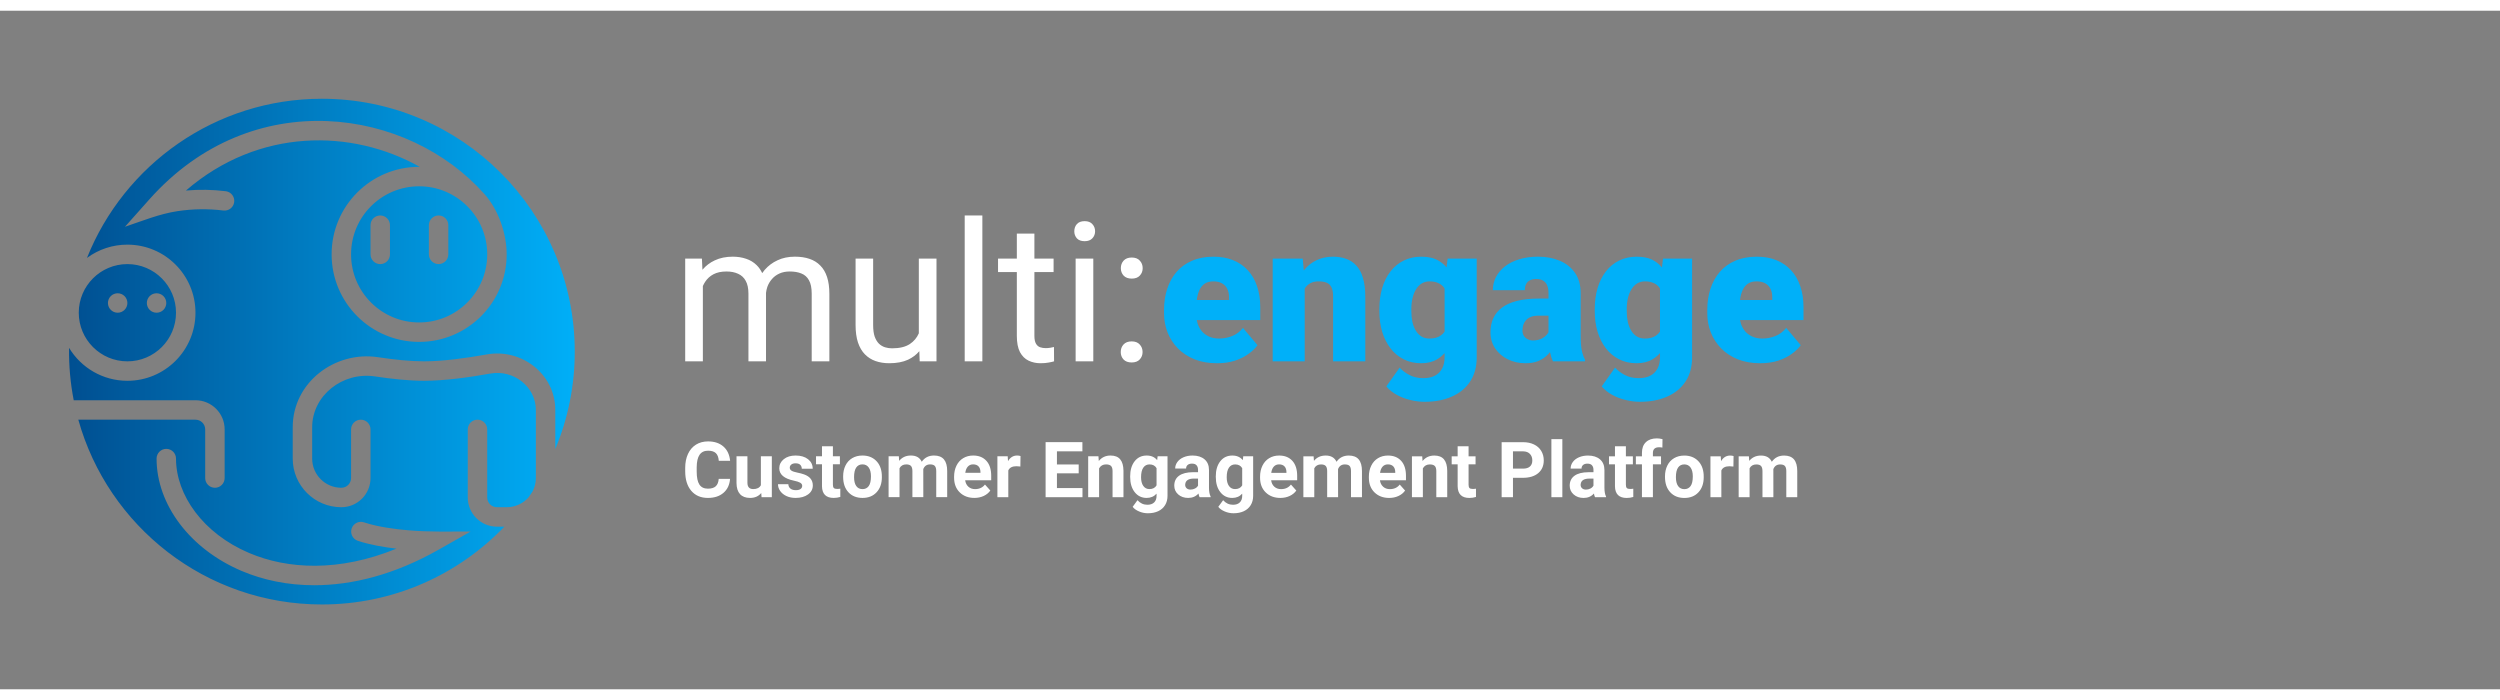
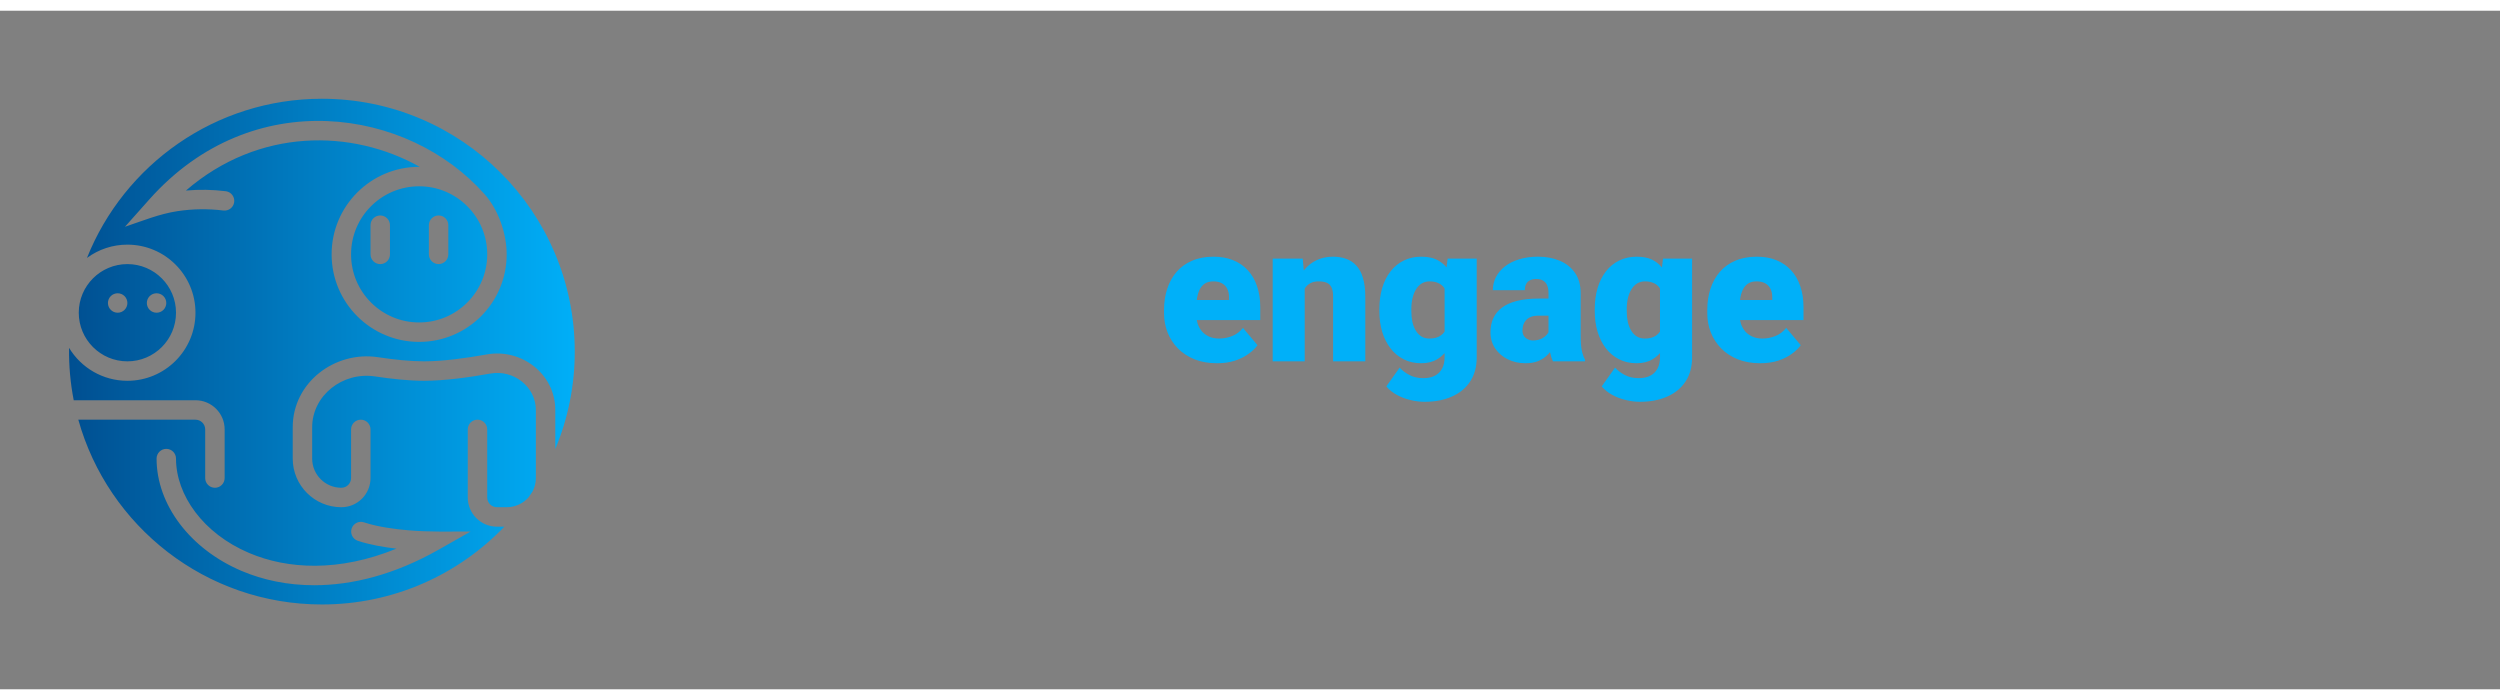
<svg xmlns="http://www.w3.org/2000/svg" width="500" height="140" viewBox="0 0 420 114" version="1.1" xml:space="preserve" style="fill-rule:evenodd;clip-rule:evenodd;stroke-linejoin:round;stroke-miterlimit:2;">
  <rect x="0" y="0" width="420" height="114" fill="#808080" stroke="none" />
  <g id="Ebene-1">
-     <path d="M122.647,78.646c-0.071,0.995 -0.438,1.777 -1.101,2.348c-0.662,0.572 -1.535,0.857 -2.618,0.857c-1.185,0 -2.117,-0.399 -2.796,-1.196c-0.679,-0.798 -1.018,-1.893 -1.018,-3.285l0,-0.565c0,-0.888 0.156,-1.671 0.469,-2.348c0.313,-0.677 0.761,-1.197 1.342,-1.559c0.582,-0.361 1.258,-0.542 2.028,-0.542c1.066,0 1.925,0.286 2.577,0.857c0.652,0.571 1.029,1.373 1.13,2.405l-1.904,0c-0.046,-0.596 -0.213,-1.029 -0.499,-1.297c-0.285,-0.269 -0.72,-0.403 -1.304,-0.403c-0.634,0 -1.109,0.227 -1.425,0.682c-0.315,0.455 -0.477,1.16 -0.485,2.116l0,0.699c0,0.998 0.151,1.728 0.454,2.189c0.302,0.462 0.779,0.692 1.431,0.692c0.588,0 1.027,-0.135 1.317,-0.403c0.29,-0.269 0.456,-0.684 0.498,-1.247l1.904,0Zm5.243,2.38c-0.452,0.55 -1.079,0.825 -1.879,0.825c-0.736,0 -1.298,-0.212 -1.685,-0.635c-0.387,-0.423 -0.585,-1.043 -0.593,-1.859l0,-4.5l1.834,0l0,4.437c0,0.714 0.326,1.072 0.977,1.072c0.622,0 1.049,-0.216 1.282,-0.647l0,-4.862l1.841,0l0,6.868l-1.727,0l-0.05,-0.699Zm6.88,-1.2c0,-0.223 -0.111,-0.4 -0.333,-0.529c-0.222,-0.129 -0.579,-0.245 -1.07,-0.347c-1.633,-0.342 -2.449,-1.036 -2.449,-2.081c0,-0.609 0.252,-1.118 0.758,-1.527c0.505,-0.408 1.167,-0.613 1.984,-0.613c0.871,0 1.568,0.206 2.091,0.617c0.522,0.41 0.783,0.943 0.783,1.599l-1.834,0c0,-0.262 -0.085,-0.479 -0.253,-0.651c-0.17,-0.171 -0.434,-0.257 -0.794,-0.257c-0.309,0 -0.548,0.07 -0.717,0.21c-0.17,0.14 -0.254,0.317 -0.254,0.533c0,0.203 0.096,0.367 0.289,0.492c0.192,0.125 0.517,0.232 0.974,0.323c0.457,0.091 0.842,0.194 1.155,0.309c0.969,0.355 1.454,0.97 1.454,1.846c0,0.626 -0.269,1.133 -0.807,1.52c-0.537,0.387 -1.231,0.581 -2.081,0.581c-0.576,0 -1.087,-0.103 -1.533,-0.308c-0.446,-0.205 -0.797,-0.486 -1.051,-0.844c-0.253,-0.358 -0.38,-0.744 -0.38,-1.158l1.738,0c0.018,0.326 0.138,0.576 0.362,0.749c0.225,0.174 0.526,0.26 0.902,0.26c0.351,0 0.617,-0.067 0.796,-0.2c0.18,-0.133 0.27,-0.308 0.27,-0.524m5.16,-6.657l0,1.688l1.175,0l0,1.345l-1.175,0l0,3.427c0,0.255 0.049,0.437 0.146,0.547c0.097,0.109 0.284,0.164 0.558,0.164c0.204,0 0.384,-0.014 0.54,-0.044l0,1.39c-0.36,0.11 -0.73,0.165 -1.11,0.165c-1.287,0 -1.943,-0.649 -1.968,-1.949l0,-3.7l-1.003,0l0,-1.345l1.003,0l0,-1.688l1.834,0Zm1.72,5.058c0,-0.682 0.131,-1.288 0.394,-1.822c0.262,-0.532 0.639,-0.945 1.133,-1.238c0.493,-0.291 1.065,-0.438 1.716,-0.438c0.927,0 1.684,0.284 2.269,0.851c0.587,0.567 0.913,1.337 0.981,2.311l0.013,0.469c0,1.054 -0.295,1.899 -0.883,2.536c-0.587,0.637 -1.377,0.955 -2.367,0.955c-0.99,0 -1.78,-0.317 -2.37,-0.952c-0.591,-0.635 -0.886,-1.498 -0.886,-2.59l0,-0.082Zm1.835,0.133c0,0.652 0.122,1.15 0.368,1.495c0.245,0.345 0.596,0.518 1.053,0.518c0.444,0 0.792,-0.171 1.041,-0.512c0.25,-0.341 0.375,-0.885 0.375,-1.634c0,-0.639 -0.125,-1.134 -0.375,-1.485c-0.249,-0.352 -0.601,-0.527 -1.054,-0.527c-0.448,0 -0.795,0.175 -1.04,0.524c-0.246,0.349 -0.368,0.889 -0.368,1.621m7.52,-3.503l0.058,0.768c0.487,-0.597 1.144,-0.896 1.974,-0.896c0.885,0 1.491,0.35 1.821,1.048c0.482,-0.698 1.171,-1.048 2.062,-1.048c0.746,0 1.3,0.218 1.664,0.651c0.364,0.434 0.546,1.087 0.546,1.959l0,4.386l-1.841,0l0,-4.38c0,-0.39 -0.076,-0.674 -0.229,-0.854c-0.151,-0.18 -0.42,-0.27 -0.805,-0.27c-0.55,0 -0.931,0.263 -1.142,0.787l0.005,4.717l-1.833,0l0,-4.374c0,-0.398 -0.079,-0.685 -0.236,-0.863c-0.156,-0.177 -0.423,-0.267 -0.8,-0.267c-0.52,0 -0.897,0.216 -1.128,0.648l0,4.856l-1.836,0l0,-6.868l1.72,0Zm12.694,6.994c-1.007,0 -1.826,-0.309 -2.458,-0.926c-0.633,-0.618 -0.95,-1.441 -0.95,-2.469l0,-0.178c0,-0.69 0.134,-1.306 0.4,-1.85c0.267,-0.544 0.644,-0.963 1.132,-1.257c0.49,-0.295 1.046,-0.442 1.674,-0.442c0.939,0 1.678,0.297 2.217,0.889c0.541,0.593 0.811,1.433 0.811,2.52l0,0.749l-4.373,0c0.058,0.448 0.237,0.808 0.535,1.079c0.3,0.271 0.676,0.407 1.133,0.407c0.707,0 1.259,-0.256 1.657,-0.769l0.902,1.01c-0.276,0.389 -0.649,0.692 -1.117,0.911c-0.471,0.217 -0.991,0.326 -1.563,0.326m-0.209,-5.636c-0.364,0 -0.658,0.122 -0.885,0.368c-0.227,0.245 -0.371,0.597 -0.435,1.053l2.551,0l0,-0.145c-0.009,-0.407 -0.118,-0.721 -0.329,-0.942c-0.212,-0.223 -0.513,-0.334 -0.902,-0.334m7.934,0.362c-0.25,-0.034 -0.469,-0.051 -0.66,-0.051c-0.694,0 -1.149,0.234 -1.365,0.705l0,4.494l-1.833,0l0,-6.868l1.731,0l0.052,0.819c0.367,-0.631 0.878,-0.947 1.529,-0.947c0.203,0 0.394,0.028 0.571,0.083l-0.025,1.765Zm9.8,1.142l-3.656,0l0,2.475l4.291,0l0,1.531l-6.195,0l0,-9.242l6.182,0l0,1.542l-4.278,0l0,2.203l3.656,0l0,1.491Zm3.319,-2.862l0.057,0.793c0.49,-0.613 1.149,-0.921 1.974,-0.921c0.729,0 1.27,0.215 1.625,0.642c0.356,0.427 0.537,1.066 0.547,1.917l0,4.437l-1.835,0l0,-4.393c0,-0.389 -0.085,-0.671 -0.254,-0.848c-0.169,-0.175 -0.451,-0.263 -0.845,-0.263c-0.515,0 -0.903,0.22 -1.161,0.66l0,4.844l-1.834,0l0,-6.868l1.726,0Zm5.326,3.382c0,-1.053 0.251,-1.902 0.752,-2.545c0.502,-0.643 1.176,-0.965 2.028,-0.965c0.752,0 1.338,0.259 1.757,0.775l0.077,-0.647l1.663,0l0,6.638c0,0.602 -0.137,1.124 -0.409,1.568c-0.274,0.445 -0.657,0.783 -1.154,1.016c-0.494,0.232 -1.074,0.349 -1.738,0.349c-0.503,0 -0.995,-0.1 -1.472,-0.302c-0.479,-0.2 -0.84,-0.46 -1.085,-0.777l0.812,-1.117c0.456,0.512 1.011,0.768 1.662,0.768c0.486,0 0.866,-0.13 1.137,-0.391c0.269,-0.26 0.405,-0.629 0.405,-1.107l0,-0.368c-0.423,0.478 -0.978,0.717 -1.668,0.717c-0.825,0 -1.493,-0.323 -2.003,-0.968c-0.509,-0.645 -0.764,-1.501 -0.764,-2.567l0,-0.077Zm1.833,0.134c0,0.622 0.125,1.109 0.374,1.463c0.251,0.353 0.594,0.53 1.029,0.53c0.558,0 0.958,-0.21 1.199,-0.628l0,-2.888c-0.245,-0.419 -0.641,-0.629 -1.185,-0.629c-0.441,0 -0.787,0.18 -1.038,0.539c-0.252,0.36 -0.379,0.898 -0.379,1.613m9.832,3.352c-0.085,-0.166 -0.146,-0.371 -0.184,-0.617c-0.445,0.496 -1.022,0.743 -1.733,0.743c-0.672,0 -1.23,-0.194 -1.672,-0.584c-0.443,-0.389 -0.664,-0.88 -0.664,-1.472c0,-0.728 0.27,-1.286 0.81,-1.676c0.539,-0.389 1.318,-0.586 2.339,-0.59l0.844,0l0,-0.394c0,-0.317 -0.081,-0.571 -0.244,-0.761c-0.164,-0.191 -0.42,-0.286 -0.771,-0.286c-0.309,0 -0.551,0.074 -0.728,0.223c-0.175,0.147 -0.263,0.35 -0.263,0.608l-1.834,0c0,-0.397 0.123,-0.765 0.368,-1.104c0.246,-0.339 0.593,-0.603 1.041,-0.797c0.448,-0.192 0.953,-0.289 1.511,-0.289c0.845,0 1.518,0.213 2.015,0.638c0.497,0.426 0.746,1.023 0.746,1.793l0,2.978c0.003,0.651 0.094,1.144 0.273,1.478l0,0.109l-1.854,0Zm-1.517,-1.276c0.271,0 0.521,-0.061 0.749,-0.182c0.229,-0.12 0.398,-0.282 0.508,-0.485l0,-1.181l-0.686,0c-0.917,0 -1.406,0.318 -1.466,0.952l-0.007,0.108c0,0.229 0.082,0.418 0.241,0.565c0.162,0.148 0.381,0.223 0.661,0.223m4.24,-2.21c0,-1.053 0.251,-1.902 0.752,-2.545c0.502,-0.643 1.178,-0.965 2.029,-0.965c0.752,0 1.338,0.259 1.757,0.775l0.076,-0.647l1.663,0l0,6.638c0,0.602 -0.137,1.124 -0.409,1.568c-0.273,0.445 -0.658,0.783 -1.152,1.016c-0.495,0.232 -1.075,0.349 -1.739,0.349c-0.504,0 -0.994,-0.1 -1.473,-0.302c-0.478,-0.2 -0.84,-0.46 -1.085,-0.777l0.813,-1.117c0.457,0.512 1.011,0.768 1.662,0.768c0.487,0 0.865,-0.13 1.136,-0.391c0.271,-0.26 0.407,-0.629 0.407,-1.107l0,-0.368c-0.423,0.478 -0.98,0.717 -1.67,0.717c-0.826,0 -1.492,-0.323 -2.001,-0.968c-0.512,-0.645 -0.766,-1.501 -0.766,-2.567l0,-0.077Zm1.835,0.134c0,0.622 0.124,1.109 0.374,1.463c0.249,0.353 0.592,0.53 1.029,0.53c0.558,0 0.958,-0.21 1.199,-0.628l0,-2.888c-0.246,-0.419 -0.641,-0.629 -1.188,-0.629c-0.44,0 -0.785,0.18 -1.037,0.539c-0.251,0.36 -0.377,0.898 -0.377,1.613m9.012,3.478c-1.008,0 -1.827,-0.309 -2.46,-0.926c-0.632,-0.618 -0.949,-1.441 -0.949,-2.469l0,-0.178c0,-0.69 0.135,-1.306 0.4,-1.85c0.267,-0.544 0.645,-0.963 1.133,-1.257c0.489,-0.295 1.046,-0.442 1.672,-0.442c0.941,0 1.68,0.297 2.219,0.889c0.539,0.593 0.809,1.433 0.809,2.52l0,0.749l-4.372,0c0.058,0.448 0.237,0.808 0.535,1.079c0.299,0.271 0.677,0.407 1.134,0.407c0.707,0 1.258,-0.256 1.657,-0.769l0.901,1.01c-0.275,0.389 -0.648,0.692 -1.118,0.911c-0.469,0.217 -0.99,0.326 -1.561,0.326m-0.209,-5.636c-0.364,0 -0.66,0.122 -0.887,0.368c-0.226,0.245 -0.371,0.597 -0.433,1.053l2.55,0l0,-0.145c-0.008,-0.407 -0.118,-0.721 -0.329,-0.942c-0.211,-0.223 -0.513,-0.334 -0.901,-0.334m5.795,-1.358l0.057,0.768c0.486,-0.597 1.145,-0.896 1.974,-0.896c0.883,0 1.491,0.35 1.821,1.048c0.483,-0.698 1.17,-1.048 2.063,-1.048c0.744,0 1.298,0.218 1.663,0.651c0.363,0.434 0.546,1.087 0.546,1.959l0,4.386l-1.842,0l0,-4.38c0,-0.39 -0.076,-0.674 -0.227,-0.854c-0.154,-0.18 -0.422,-0.27 -0.807,-0.27c-0.55,0 -0.931,0.263 -1.142,0.787l0.007,4.717l-1.835,0l0,-4.374c0,-0.398 -0.079,-0.685 -0.235,-0.863c-0.157,-0.177 -0.422,-0.267 -0.799,-0.267c-0.521,0 -0.898,0.216 -1.131,0.648l0,4.856l-1.833,0l0,-6.868l1.72,0Zm12.693,6.994c-1.006,0 -1.826,-0.309 -2.459,-0.926c-0.633,-0.618 -0.949,-1.441 -0.949,-2.469l0,-0.178c0,-0.69 0.133,-1.306 0.4,-1.85c0.267,-0.544 0.644,-0.963 1.133,-1.257c0.487,-0.295 1.046,-0.442 1.672,-0.442c0.94,0 1.679,0.297 2.219,0.889c0.539,0.593 0.808,1.433 0.808,2.52l0,0.749l-4.373,0c0.06,0.448 0.239,0.808 0.538,1.079c0.297,0.271 0.676,0.407 1.132,0.407c0.706,0 1.259,-0.256 1.656,-0.769l0.901,1.01c-0.274,0.389 -0.646,0.692 -1.116,0.911c-0.471,0.217 -0.991,0.326 -1.562,0.326m-0.209,-5.636c-0.364,0 -0.659,0.122 -0.885,0.368c-0.227,0.245 -0.372,0.597 -0.435,1.053l2.552,0l0,-0.145c-0.009,-0.407 -0.12,-0.721 -0.331,-0.942c-0.212,-0.223 -0.511,-0.334 -0.901,-0.334m5.763,-1.358l0.057,0.793c0.49,-0.613 1.149,-0.921 1.975,-0.921c0.727,0 1.268,0.215 1.625,0.642c0.354,0.427 0.536,1.066 0.544,1.917l0,4.437l-1.834,0l0,-4.393c0,-0.389 -0.085,-0.671 -0.253,-0.848c-0.169,-0.175 -0.451,-0.263 -0.844,-0.263c-0.517,0 -0.904,0.22 -1.161,0.66l0,4.844l-1.836,0l0,-6.868l1.727,0Zm7.788,-1.688l0,1.688l1.174,0l0,1.345l-1.174,0l0,3.427c0,0.255 0.049,0.437 0.146,0.547c0.097,0.109 0.284,0.164 0.558,0.164c0.203,0 0.383,-0.014 0.541,-0.044l0,1.39c-0.362,0.11 -0.731,0.165 -1.112,0.165c-1.286,0 -1.942,-0.649 -1.968,-1.949l0,-3.7l-1.003,0l0,-1.345l1.003,0l0,-1.688l1.835,0Zm7.458,5.299l0,3.257l-1.904,0l0,-9.242l3.605,0c0.693,0 1.303,0.127 1.83,0.381c0.528,0.254 0.933,0.614 1.216,1.082c0.283,0.467 0.426,1 0.426,1.596c0,0.906 -0.311,1.62 -0.93,2.142c-0.621,0.523 -1.479,0.784 -2.573,0.784l-1.67,0Zm0,-1.542l1.701,0c0.504,0 0.887,-0.119 1.151,-0.356c0.264,-0.236 0.398,-0.575 0.398,-1.015c0,-0.452 -0.134,-0.819 -0.4,-1.098c-0.267,-0.28 -0.636,-0.423 -1.105,-0.432l-1.745,0l0,2.901Zm6.455,4.799l1.84,0l0,-9.75l-1.84,0l0,9.75Zm7.33,0c-0.085,-0.166 -0.145,-0.371 -0.183,-0.617c-0.445,0.496 -1.022,0.743 -1.733,0.743c-0.674,0 -1.231,-0.194 -1.673,-0.584c-0.442,-0.389 -0.664,-0.88 -0.664,-1.472c0,-0.728 0.27,-1.286 0.811,-1.676c0.539,-0.389 1.318,-0.586 2.337,-0.59l0.844,0l0,-0.394c0,-0.317 -0.081,-0.571 -0.244,-0.761c-0.162,-0.191 -0.42,-0.286 -0.771,-0.286c-0.308,0 -0.551,0.074 -0.726,0.223c-0.176,0.147 -0.264,0.35 -0.264,0.608l-1.834,0c0,-0.397 0.122,-0.765 0.367,-1.104c0.247,-0.339 0.594,-0.603 1.043,-0.797c0.448,-0.192 0.951,-0.289 1.509,-0.289c0.847,0 1.518,0.213 2.016,0.638c0.496,0.426 0.746,1.023 0.746,1.793l0,2.978c0.004,0.651 0.095,1.144 0.273,1.478l0,0.109l-1.854,0Zm-1.517,-1.276c0.271,0 0.52,-0.061 0.75,-0.182c0.227,-0.12 0.397,-0.282 0.506,-0.485l0,-1.181l-0.684,0c-0.919,0 -1.408,0.318 -1.466,0.952l-0.007,0.108c0,0.229 0.08,0.418 0.241,0.565c0.161,0.148 0.381,0.223 0.66,0.223m6.703,-7.28l0,1.688l1.174,0l0,1.345l-1.174,0l0,3.427c0,0.255 0.049,0.437 0.146,0.547c0.097,0.109 0.284,0.164 0.558,0.164c0.204,0 0.382,-0.014 0.54,-0.044l0,1.39c-0.361,0.11 -0.731,0.165 -1.111,0.165c-1.287,0 -1.942,-0.649 -1.968,-1.949l0,-3.7l-1.003,0l0,-1.345l1.003,0l0,-1.688l1.835,0Zm2.697,8.556l0,-5.523l-1.022,0l0,-1.345l1.022,0l0,-0.584c0,-0.77 0.22,-1.368 0.664,-1.793c0.441,-0.425 1.061,-0.638 1.856,-0.638c0.254,0 0.566,0.042 0.933,0.127l-0.019,1.422c-0.152,-0.038 -0.339,-0.058 -0.559,-0.058c-0.689,0 -1.034,0.324 -1.034,0.971l0,0.553l1.364,0l0,1.345l-1.364,0l0,5.523l-1.841,0Zm3.871,-3.498c0,-0.682 0.132,-1.288 0.395,-1.822c0.261,-0.532 0.639,-0.945 1.133,-1.238c0.491,-0.291 1.065,-0.438 1.716,-0.438c0.926,0 1.682,0.284 2.269,0.851c0.585,0.567 0.914,1.337 0.982,2.311l0.012,0.469c0,1.054 -0.294,1.899 -0.882,2.536c-0.589,0.637 -1.378,0.955 -2.368,0.955c-0.991,0 -1.781,-0.317 -2.37,-0.952c-0.591,-0.635 -0.887,-1.498 -0.887,-2.59l0,-0.082Zm1.835,0.133c0,0.652 0.122,1.15 0.368,1.495c0.246,0.345 0.598,0.518 1.054,0.518c0.444,0 0.791,-0.171 1.04,-0.512c0.25,-0.341 0.375,-0.885 0.375,-1.634c0,-0.639 -0.125,-1.134 -0.375,-1.485c-0.249,-0.352 -0.6,-0.527 -1.053,-0.527c-0.448,0 -0.795,0.175 -1.041,0.524c-0.246,0.349 -0.368,0.889 -0.368,1.621m9.66,-1.783c-0.25,-0.034 -0.469,-0.051 -0.66,-0.051c-0.694,0 -1.149,0.234 -1.365,0.705l0,4.494l-1.833,0l0,-6.868l1.732,0l0.051,0.819c0.367,-0.631 0.878,-0.947 1.529,-0.947c0.203,0 0.394,0.028 0.572,0.083l-0.026,1.765Zm2.602,-1.72l0.058,0.768c0.487,-0.597 1.144,-0.896 1.973,-0.896c0.885,0 1.492,0.35 1.821,1.048c0.483,-0.698 1.172,-1.048 2.063,-1.048c0.746,0 1.3,0.218 1.664,0.651c0.364,0.434 0.545,1.087 0.545,1.959l0,4.386l-1.84,0l0,-4.38c0,-0.39 -0.076,-0.674 -0.229,-0.854c-0.152,-0.18 -0.42,-0.27 -0.805,-0.27c-0.55,0 -0.931,0.263 -1.142,0.787l0.005,4.717l-1.833,0l0,-4.374c0,-0.398 -0.08,-0.685 -0.236,-0.863c-0.156,-0.177 -0.423,-0.267 -0.8,-0.267c-0.52,0 -0.897,0.216 -1.129,0.648l0,4.856l-1.835,0l0,-6.868l1.72,0Z" style="fill:#fff;" />
    <path d="M260.398,57.356c-0.183,0.229 -0.385,0.442 -0.602,0.64c-0.393,0.362 -0.877,0.659 -1.452,0.893c-0.574,0.224 -1.27,0.336 -2.089,0.336c-1.064,0 -2.044,-0.219 -2.937,-0.655c-0.882,-0.436 -1.59,-1.042 -2.121,-1.819c-0.532,-0.787 -0.798,-1.691 -0.798,-2.713c0,-0.893 0.159,-1.69 0.479,-2.392c0.329,-0.703 0.823,-1.299 1.484,-1.787c0.659,-0.49 1.499,-0.862 2.52,-1.117c1.022,-0.256 2.224,-0.383 3.606,-0.383l1.66,0l0,-0.911c0,-0.489 -0.07,-0.909 -0.207,-1.26c-0.126,-0.335 -0.355,-0.62 -0.654,-0.814c-0.299,-0.201 -0.697,-0.303 -1.197,-0.303c-0.405,0 -0.751,0.07 -1.038,0.208c-0.279,0.131 -0.51,0.349 -0.654,0.622c-0.149,0.276 -0.223,0.627 -0.223,1.053l-5.377,0c0,-0.798 0.176,-1.537 0.527,-2.218c0.36,-0.691 0.871,-1.292 1.531,-1.803c0.671,-0.511 1.468,-0.904 2.393,-1.181c0.937,-0.287 1.979,-0.431 3.128,-0.431c1.371,0 2.595,0.229 3.67,0.687c1.084,0.457 1.94,1.143 2.568,2.058c0.627,0.904 0.941,2.042 0.941,3.415l0,7.068c0,1.126 0.065,1.984 0.192,2.569c0.127,0.574 0.308,1.079 0.542,1.515l0,0.272l-5.392,0c-0.21,-0.438 -0.377,-0.953 -0.5,-1.549m-0.25,-6.125l-1.691,0c-0.5,0 -0.925,0.068 -1.277,0.207c-0.319,0.123 -0.603,0.32 -0.83,0.575c-0.202,0.233 -0.35,0.5 -0.446,0.797c-0.085,0.298 -0.129,0.612 -0.129,0.941c0,0.319 0.075,0.607 0.225,0.862c0.159,0.245 0.371,0.436 0.637,0.574c0.266,0.138 0.565,0.208 0.895,0.208c0.594,0 1.1,-0.112 1.514,-0.335c0.426,-0.234 0.75,-0.516 0.975,-0.846c0.048,-0.07 0.089,-0.139 0.127,-0.208l0,-2.775Zm-40.957,-4.548l-0,12.222l-5.378,-0l-0,-17.264l5.042,-0l0.183,2.01c0.03,-0.037 0.058,-0.074 0.088,-0.111c0.559,-0.703 1.275,-1.266 2.091,-1.644c0.819,-0.382 1.729,-0.574 2.728,-0.574c0.798,-0 1.527,0.117 2.185,0.351c0.671,0.234 1.246,0.611 1.725,1.134c0.489,0.521 0.862,1.211 1.116,2.074c0.266,0.851 0.398,1.903 0.398,3.158l-0,10.866l-5.408,-0l-0,-10.882c-0,-0.692 -0.096,-1.218 -0.288,-1.58c-0.191,-0.372 -0.467,-0.627 -0.829,-0.765c-0.361,-0.139 -0.803,-0.208 -1.325,-0.208c-0.552,-0 -1.02,0.106 -1.404,0.319c-0.38,0.212 -0.701,0.52 -0.924,0.894m73.125,5.282c0.04,0.216 0.092,0.422 0.157,0.621c0.165,0.493 0.426,0.948 0.766,1.34c0.342,0.363 0.755,0.65 1.213,0.846c0.478,0.201 1.022,0.303 1.628,0.303c0.732,-0 1.456,-0.138 2.169,-0.415c0.713,-0.276 1.324,-0.734 1.835,-1.372l2.441,2.904c-0.351,0.5 -0.852,0.985 -1.499,1.452c-0.64,0.468 -1.404,0.85 -2.298,1.149c-0.894,0.287 -1.893,0.431 -3,0.431c-1.403,-0 -2.658,-0.218 -3.766,-0.654c-1.105,-0.447 -2.042,-1.058 -2.807,-1.835c-0.751,-0.77 -1.342,-1.681 -1.739,-2.68c-0.396,-1.023 -0.597,-2.111 -0.591,-3.208l-0,-0.606c-0,-1.265 0.176,-2.435 0.527,-3.51c0.351,-1.084 0.871,-2.031 1.562,-2.84c0.693,-0.808 1.559,-1.436 2.601,-1.883c1.043,-0.457 2.257,-0.686 3.639,-0.686c1.222,-0 2.319,0.197 3.286,0.591c0.969,0.393 1.787,0.957 2.458,1.691c0.681,0.734 1.195,1.622 1.547,2.665c0.362,1.042 0.543,2.211 0.543,3.51l-0,2.186l-10.672,-0Zm0.005,-3.368l5.417,-0l-0,-0.414c0.011,-0.575 -0.091,-1.064 -0.304,-1.469c-0.192,-0.394 -0.505,-0.718 -0.893,-0.925c-0.393,-0.213 -0.872,-0.319 -1.434,-0.319c-0.586,-0 -1.07,0.127 -1.453,0.383c-0.372,0.255 -0.664,0.606 -0.877,1.053c-0.202,0.437 -0.347,0.942 -0.431,1.516c-0.01,0.058 -0.018,0.117 -0.025,0.175m-13.441,8.924c-0.368,0.409 -0.782,0.752 -1.246,1.033c-0.744,0.448 -1.638,0.67 -2.681,0.67c-1.084,-0 -2.063,-0.218 -2.935,-0.654c-0.866,-0.44 -1.624,-1.067 -2.217,-1.835c-0.607,-0.787 -1.074,-1.712 -1.404,-2.776c-0.319,-1.064 -0.48,-2.223 -0.48,-3.479l-0,-0.335c-0,-1.307 0.161,-2.499 0.48,-3.573c0.33,-1.085 0.797,-2.016 1.404,-2.792c0.595,-0.77 1.36,-1.393 2.233,-1.819c0.873,-0.426 1.857,-0.639 2.952,-0.639c1.182,-0 2.149,0.229 2.904,0.686c0.506,0.295 0.943,0.668 1.313,1.12l0.186,-1.487l4.883,-0l-0,16.594c-0,1.596 -0.367,2.947 -1.101,4.052c-0.734,1.117 -1.76,1.962 -3.08,2.537c-1.308,0.586 -2.839,0.878 -4.594,0.878c-0.776,-0 -1.57,-0.101 -2.377,-0.303c-0.792,-0.184 -1.553,-0.474 -2.267,-0.862c-0.672,-0.359 -1.273,-0.841 -1.771,-1.42l2.25,-3.159c0.435,0.49 0.984,0.904 1.643,1.245c0.66,0.35 1.437,0.526 2.331,0.526c0.775,-0 1.424,-0.138 1.946,-0.414c0.522,-0.267 0.946,-0.692 1.213,-1.213c0.276,-0.521 0.415,-1.154 0.415,-1.899l-0,-0.682Zm-0,-10.854c-0.022,-0.033 -0.042,-0.065 -0.065,-0.095c-0.244,-0.361 -0.588,-0.644 -0.988,-0.814c-0.404,-0.191 -0.895,-0.288 -1.469,-0.288c-0.499,-0 -0.941,0.118 -1.324,0.352c-0.383,0.234 -0.702,0.564 -0.957,0.989c-0.255,0.415 -0.453,0.91 -0.591,1.484c-0.132,0.608 -0.197,1.229 -0.191,1.85l-0,0.336c-0,0.649 0.058,1.25 0.175,1.802c0.127,0.553 0.319,1.043 0.575,1.468c0.254,0.415 0.568,0.74 0.941,0.974c0.382,0.234 0.829,0.351 1.34,0.351c0.777,-0 1.404,-0.165 1.883,-0.495c0.264,-0.181 0.488,-0.405 0.671,-0.671l-0,-7.243Zm-36.187,10.855c-0.368,0.408 -0.782,0.751 -1.245,1.032c-0.745,0.448 -1.638,0.67 -2.68,0.67c-1.086,-0 -2.064,-0.218 -2.935,-0.654c-0.868,-0.44 -1.626,-1.067 -2.219,-1.835c-0.607,-0.787 -1.075,-1.712 -1.404,-2.776c-0.319,-1.064 -0.478,-2.223 -0.478,-3.479l-0,-0.335c-0,-1.307 0.159,-2.499 0.478,-3.573c0.329,-1.085 0.797,-2.016 1.404,-2.792c0.595,-0.77 1.359,-1.393 2.233,-1.819c0.873,-0.426 1.857,-0.639 2.952,-0.639c1.181,-0 2.149,0.229 2.904,0.686c0.505,0.295 0.943,0.668 1.315,1.12l0.185,-1.487l4.883,-0l-0,16.594c-0,1.596 -0.368,2.947 -1.102,4.052c-0.733,1.117 -1.761,1.962 -3.079,2.537c-1.307,0.586 -2.841,0.878 -4.595,0.878c-0.776,0 -1.568,-0.101 -2.377,-0.303c-0.79,-0.185 -1.552,-0.474 -2.266,-0.862c-0.672,-0.359 -1.274,-0.841 -1.771,-1.42l2.249,-3.159c0.437,0.49 0.984,0.904 1.644,1.245c0.66,0.35 1.436,0.526 2.33,0.526c0.776,0 1.424,-0.138 1.945,-0.414c0.523,-0.267 0.947,-0.692 1.214,-1.213c0.276,-0.521 0.415,-1.154 0.415,-1.899l-0,-0.681Zm-0,-10.856c-0.021,-0.032 -0.043,-0.064 -0.065,-0.094c-0.244,-0.361 -0.588,-0.644 -0.989,-0.814c-0.404,-0.191 -0.892,-0.288 -1.468,-0.288c-0.5,0 -0.941,0.118 -1.325,0.352c-0.382,0.234 -0.7,0.564 -0.956,0.989c-0.256,0.415 -0.453,0.91 -0.59,1.484c-0.133,0.608 -0.198,1.229 -0.192,1.85l-0,0.336c-0,0.649 0.059,1.25 0.176,1.802c0.127,0.553 0.318,1.043 0.574,1.468c0.255,0.415 0.568,0.74 0.941,0.974c0.384,0.234 0.829,0.351 1.342,0.351c0.775,0 1.403,-0.165 1.881,-0.495c0.264,-0.181 0.487,-0.405 0.671,-0.671l-0,-7.244Zm-41.641,5.299c0.039,0.216 0.092,0.422 0.157,0.621c0.164,0.493 0.424,0.949 0.766,1.34c0.34,0.362 0.744,0.644 1.212,0.846c0.479,0.201 1.021,0.303 1.629,0.303c0.732,0 1.456,-0.138 2.169,-0.415c0.711,-0.276 1.324,-0.734 1.834,-1.372l2.442,2.904c-0.352,0.5 -0.852,0.985 -1.501,1.452c-0.637,0.468 -1.404,0.85 -2.297,1.149c-0.893,0.287 -1.893,0.431 -3,0.431c-1.404,0 -2.659,-0.218 -3.765,-0.654c-1.105,-0.447 -2.042,-1.058 -2.808,-1.835c-0.751,-0.769 -1.342,-1.68 -1.739,-2.68c-0.397,-1.023 -0.597,-2.111 -0.591,-3.208l-0,-0.606c-0,-1.265 0.176,-2.435 0.526,-3.51c0.353,-1.084 0.873,-2.031 1.564,-2.84c0.693,-0.808 1.559,-1.436 2.601,-1.883c1.043,-0.457 2.255,-0.686 3.637,-0.686c1.224,0 2.321,0.197 3.288,0.591c0.967,0.393 1.787,0.957 2.457,1.691c0.682,0.734 1.196,1.622 1.547,2.665c0.362,1.042 0.544,2.211 0.544,3.51l-0,2.186l-10.672,0Zm0.005,-3.368l5.417,0l-0,-0.414c0.011,-0.575 -0.091,-1.064 -0.302,-1.469c-0.194,-0.394 -0.507,-0.718 -0.895,-0.925c-0.394,-0.213 -0.873,-0.319 -1.436,-0.319c-0.584,0 -1.068,0.127 -1.452,0.383c-0.372,0.255 -0.665,0.606 -0.877,1.053c-0.203,0.437 -0.347,0.942 -0.43,1.516c-0.01,0.058 -0.018,0.117 -0.025,0.175" style="fill:#00b0f9;" />
-     <path d="M154.446,57.197c-0.504,0.6 -1.139,1.079 -1.901,1.436c-0.862,0.394 -1.91,0.59 -3.143,0.59c-0.842,0 -1.612,-0.121 -2.314,-0.366c-0.675,-0.234 -1.287,-0.622 -1.787,-1.133c-0.5,-0.51 -0.888,-1.175 -1.164,-1.994c-0.267,-0.819 -0.4,-1.803 -0.4,-2.952l0,-11.137l2.952,0l0,11.169c0,0.776 0.084,1.42 0.255,1.931c0.182,0.5 0.421,0.899 0.718,1.196c0.291,0.277 0.64,0.485 1.02,0.607c0.384,0.117 0.782,0.176 1.182,0.175c1.255,0 2.25,-0.238 2.984,-0.717c0.673,-0.441 1.2,-1.07 1.515,-1.807l0,-12.554l2.968,0l0,17.263l-2.824,0l-0.061,-1.707Zm-36.365,-10.941l0,12.648l-2.968,0l0,-17.262l2.809,0l0.087,1.878c0.563,-0.672 1.268,-1.21 2.067,-1.576c0.872,-0.414 1.882,-0.622 3.031,-0.622c0.808,0 1.552,0.117 2.234,0.351c0.68,0.224 1.271,0.58 1.771,1.07c0.377,0.368 0.69,0.815 0.94,1.341c0.13,-0.187 0.269,-0.368 0.416,-0.544c0.593,-0.686 1.328,-1.236 2.154,-1.611c0.851,-0.405 1.824,-0.607 2.92,-0.607c0.925,0 1.745,0.122 2.456,0.367c0.724,0.245 1.33,0.622 1.82,1.133c0.499,0.5 0.877,1.144 1.132,1.931c0.256,0.787 0.384,1.723 0.384,2.808l0,11.344l-2.968,0l0,-11.377c0,-0.967 -0.155,-1.716 -0.463,-2.248c-0.298,-0.543 -0.723,-0.92 -1.276,-1.134c-0.542,-0.223 -1.192,-0.335 -1.947,-0.335c-0.649,0 -1.223,0.112 -1.723,0.336c-0.5,0.223 -0.92,0.531 -1.26,0.925c-0.344,0.387 -0.609,0.837 -0.782,1.324c-0.11,0.327 -0.185,0.664 -0.224,1.005l0,11.504l-2.952,0l0,-11.36c0,-0.904 -0.154,-1.627 -0.463,-2.17c-0.279,-0.526 -0.73,-0.942 -1.276,-1.18c-0.552,-0.256 -1.202,-0.384 -1.946,-0.384c-0.872,0 -1.601,0.155 -2.186,0.463c-0.571,0.296 -1.055,0.736 -1.404,1.276c-0.143,0.222 -0.271,0.457 -0.383,0.706m52.748,-2.349l-3.159,0l0,-2.266l3.159,0l0,-4.196l2.951,0l0,4.196l3.224,0l0,2.266l-3.224,0l0,10.722c0,0.585 0.092,1.026 0.273,1.325c0.18,0.298 0.414,0.494 0.701,0.589c0.288,0.097 0.596,0.144 0.926,0.144c0.244,0 0.499,-0.021 0.766,-0.063c0.277,-0.054 0.483,-0.096 0.622,-0.128l0.016,2.409c-0.234,0.074 -0.543,0.143 -0.925,0.207c-0.373,0.075 -0.824,0.112 -1.357,0.112c-0.722,0 -1.388,-0.144 -1.994,-0.431c-0.606,-0.287 -1.09,-0.765 -1.452,-1.435c-0.351,-0.681 -0.527,-1.597 -0.527,-2.745l0,-10.706Zm17.472,-0.654c0,-0.5 0.155,-0.92 0.462,-1.261c0.32,-0.351 0.777,-0.526 1.373,-0.526c0.595,0 1.048,0.175 1.355,0.527c0.32,0.34 0.48,0.76 0.48,1.26c0,0.49 -0.16,0.904 -0.48,1.245c-0.307,0.34 -0.76,0.51 -1.355,0.51c-0.596,0 -1.053,-0.17 -1.373,-0.51c-0.307,-0.341 -0.462,-0.755 -0.462,-1.245m-0.016,14.089c0,-0.5 0.154,-0.92 0.462,-1.261c0.32,-0.351 0.776,-0.526 1.373,-0.526c0.594,0 1.047,0.175 1.356,0.526c0.319,0.341 0.478,0.761 0.478,1.261c0,0.488 -0.159,0.903 -0.478,1.244c-0.309,0.34 -0.762,0.51 -1.356,0.51c-0.597,0 -1.053,-0.17 -1.373,-0.51c-0.308,-0.341 -0.462,-0.756 -0.462,-1.244m-7.803,-20.28c0,-0.479 0.144,-0.883 0.432,-1.213c0.297,-0.33 0.733,-0.495 1.308,-0.495c0.563,0 0.994,0.165 1.291,0.495c0.309,0.33 0.464,0.734 0.464,1.213c0,0.457 -0.155,0.851 -0.464,1.181c-0.297,0.319 -0.728,0.479 -1.291,0.479c-0.575,0 -1.011,-0.16 -1.308,-0.479c-0.286,-0.326 -0.44,-0.748 -0.432,-1.181m0.224,21.843l2.968,0l0,-17.264l-2.968,0l0,17.264Zm-18.636,0l2.967,0l0,-24.508l-2.967,0l0,24.508Z" style="fill:#fff;" />
    <path d="M14.61,41.534c1.965,-1.455 4.346,-2.238 6.791,-2.234c6.317,0 11.438,5.12 11.438,11.436c0,6.317 -5.121,11.437 -11.438,11.437c-4.157,0 -7.796,-2.218 -9.798,-5.535c-0.045,2.953 0.217,5.903 0.78,8.801l20.456,0c2.707,0 4.901,2.196 4.901,4.903l0,8.169c0,0.902 -0.731,1.635 -1.634,1.635c-0.903,0 -1.634,-0.733 -1.634,-1.635l0,-8.169c0,-0.902 -0.731,-1.634 -1.633,-1.634l-19.683,0c4.993,17.905 21.424,31.043 40.921,31.043c12.048,0 22.924,-5.014 30.654,-13.071l-1.244,0c-2.708,0 -4.901,-2.194 -4.902,-4.901l0,-11.437c-0.002,-0.902 0.729,-1.634 1.632,-1.636c0.902,-0.001 1.635,0.729 1.636,1.632l0,11.441c0,0.902 0.731,1.634 1.634,1.634l1.633,0c1.41,0.002 2.751,-0.606 3.68,-1.663c0.229,-0.324 0.452,-0.651 0.672,-0.981c0.351,-0.676 0.551,-1.444 0.551,-2.258l0,-11.437c0,-3.856 -3.696,-6.825 -7.655,-6.114c-3.621,0.648 -7.733,1.213 -11.135,1.213c-2.524,0 -5.431,-0.311 -8.222,-0.733c-5.484,-0.825 -10.567,3.23 -10.567,8.54l0,5.263c0,2.706 2.194,4.903 4.902,4.903c0.903,0 1.634,-0.733 1.634,-1.635l0,-8.169c0,-0.902 0.731,-1.634 1.634,-1.634c0.902,0 1.634,0.732 1.634,1.634l0,8.169c0,2.708 -2.195,4.902 -4.902,4.902c-4.512,0 -8.169,-3.658 -8.169,-8.17l0,-5.263c0,-7.541 7.098,-12.859 14.321,-11.77c2.721,0.411 5.445,0.695 7.735,0.695c3.107,0 6.991,-0.523 10.557,-1.161c5.799,-1.04 11.499,3.274 11.499,9.33l0,6.564c2.165,-5.184 3.277,-10.748 3.268,-16.367c0,-23.461 -19.018,-42.479 -42.48,-42.479c-17.9,0 -33.215,11.072 -39.467,26.742Zm10.486,-9.842c17.31,-19.438 43.526,-15.357 56.348,-0.826c2.304,2.61 3.676,6.603 3.676,10.067c0,8.121 -6.583,14.705 -14.704,14.705c-8.121,-0 -14.705,-6.584 -14.705,-14.705c0,-8.12 6.584,-14.705 14.705,-14.705l0.098,0.001c-11.416,-6.4 -27.048,-6.574 -39.277,3.983c2.233,-0.2 4.481,-0.163 6.705,0.114c0.895,0.12 1.521,0.943 1.401,1.837c-0.119,0.881 -0.922,1.507 -1.805,1.405c-2.565,-0.316 -5.16,-0.281 -7.716,0.105c-3.044,0.461 -5.921,1.646 -8.828,2.625l4.102,-4.606Zm15.476,62.415c-8.612,-3.661 -14.267,-11.108 -14.267,-18.864c0,-0.902 0.729,-1.633 1.631,-1.634l0.003,-0c0.9,0.002 1.631,0.733 1.631,1.634c0,6.132 4.555,12.574 12.28,15.855c6.455,2.745 15.084,3.23 24.751,-0.726c-2.114,-0.245 -4.48,-0.65 -6.505,-1.325c-0.852,-0.294 -1.305,-1.224 -1.011,-2.077c0.289,-0.841 1.198,-1.295 2.045,-1.022c2.26,0.753 5.167,1.15 7.583,1.351c3.444,0.287 6.898,0.198 10.35,0.198l-5.391,3.056c-7.409,4.199 -14.517,5.965 -20.88,5.965c-4.498,-0 -8.623,-0.882 -12.22,-2.411Zm18.407,-53.174c0,6.317 5.121,11.437 11.437,11.437c6.316,-0 11.437,-5.121 11.437,-11.437c0,-6.317 -5.121,-11.437 -11.437,-11.437c-6.316,-0 -11.437,5.12 -11.437,11.437Zm13.071,-0l0,-4.905c0.001,-0.902 0.734,-1.633 1.635,-1.633c0.903,0.001 1.634,0.734 1.633,1.637l0,4.901c-0.002,0.902 -0.731,1.631 -1.633,1.633l-0.001,-0c-0.902,-0.001 -1.633,-0.731 -1.634,-1.633Zm-9.803,0.005l0,-4.906c0,-0.904 0.731,-1.635 1.633,-1.635c0.904,-0 1.635,0.731 1.635,1.635l0,4.901c0.001,0.903 -0.73,1.636 -1.633,1.637l-0.002,-0c-0.9,-0 -1.632,-0.732 -1.633,-1.632Zm-49.015,9.798c0,4.512 3.66,8.169 8.17,8.169c4.512,-0 8.168,-3.657 8.168,-8.169c0,-4.51 -3.656,-8.169 -8.168,-8.169c-4.512,-0 -8.17,3.658 -8.17,8.169Zm11.437,-1.634c0,-0.902 0.732,-1.633 1.634,-1.633c0.903,-0 1.634,0.731 1.634,1.633c0,0.903 -0.731,1.634 -1.634,1.634c-0.902,-0 -1.634,-0.731 -1.634,-1.634Zm-6.535,-0c0,-0.902 0.732,-1.633 1.634,-1.633c0.902,-0 1.634,0.731 1.634,1.633c0,0.903 -0.732,1.634 -1.634,1.634c-0.902,-0 -1.634,-0.731 -1.634,-1.634Z" style="fill:url(#_Linear1);fill-rule:nonzero;" />
  </g>
  <defs>
    <linearGradient id="_Linear1" x1="0" y1="0" x2="1" y2="0" gradientUnits="userSpaceOnUse" gradientTransform="matrix(85.962,0,0,85.962,11.599,40.933)">
      <stop offset="0" style="stop-color:#004f91;stop-opacity:1" />
      <stop offset="1" style="stop-color:#00b0f9;stop-opacity:1" />
    </linearGradient>
  </defs>
</svg>